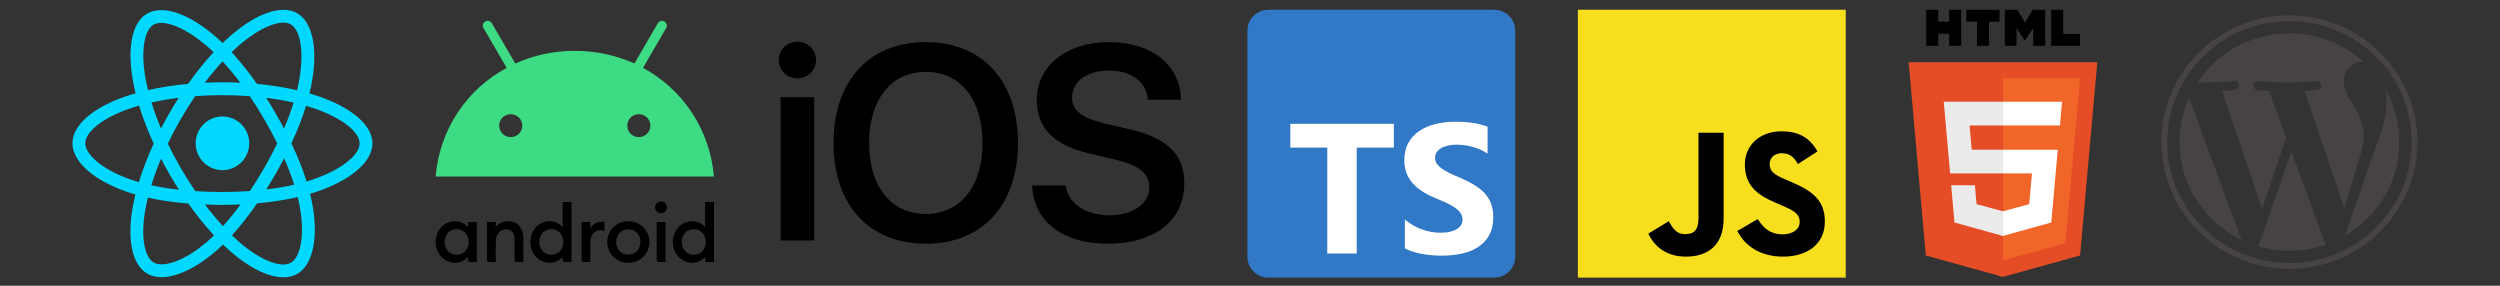
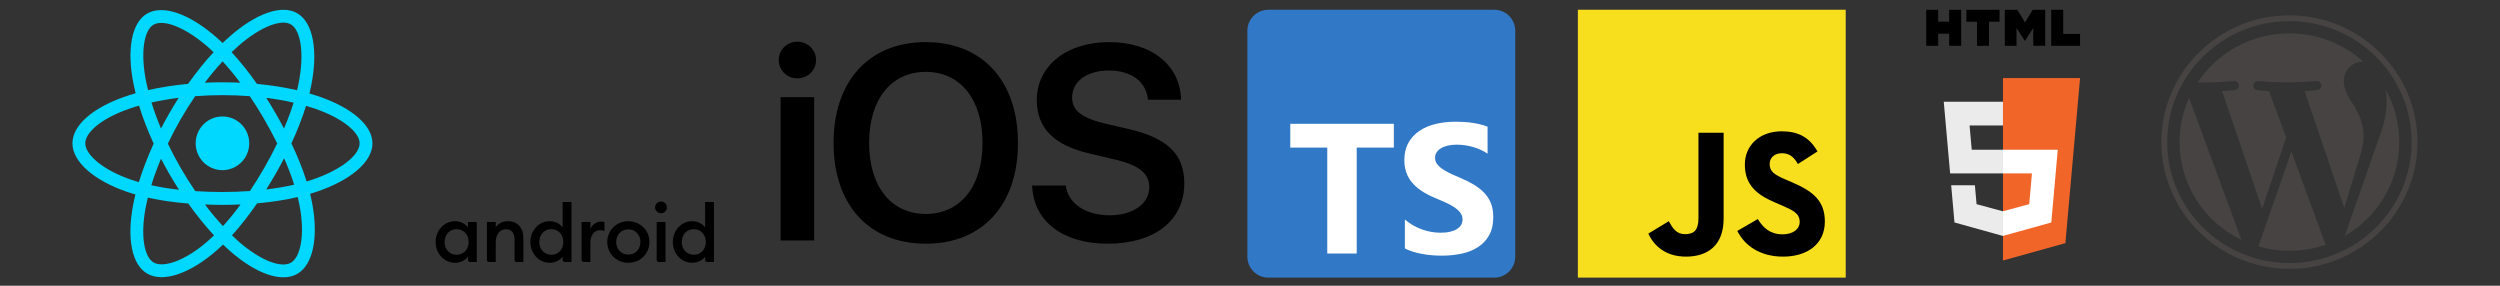
<svg xmlns="http://www.w3.org/2000/svg" width="700" viewBox="0 0 525 60" height="80" preserveAspectRatio="xMidYMid meet">
  <rect x="0" y="0" width="525" height="60" fill="#333333" stroke="none" />
  <defs>
    <clipPath id="40436a4c08">
      <path d="M 15.215 2.051 L 78.215 2.051 L 78.215 58.301 L 15.215 58.301 Z M 15.215 2.051 " clip-rule="nonzero" />
    </clipPath>
    <clipPath id="f3e1b87e5e">
-       <path d="M 91.461 42 L 149.961 42 L 149.961 55.379 L 91.461 55.379 Z M 91.461 42 " clip-rule="nonzero" />
+       <path d="M 91.461 42 L 149.961 42 L 149.961 55.379 L 91.461 55.379 Z " clip-rule="nonzero" />
    </clipPath>
    <clipPath id="d0912c3078">
-       <path d="M 91.461 4.379 L 149.961 4.379 L 149.961 38 L 91.461 38 Z M 91.461 4.379 " clip-rule="nonzero" />
-     </clipPath>
+       </clipPath>
    <clipPath id="9aa19cbf83">
      <path d="M 163.312 8.754 L 248.812 8.754 L 248.812 51.504 L 163.312 51.504 Z M 163.312 8.754 " clip-rule="nonzero" />
    </clipPath>
    <clipPath id="e5a2244444">
      <path d="M 261.949 2.051 L 318.199 2.051 L 318.199 58.301 L 261.949 58.301 Z M 261.949 2.051 " clip-rule="nonzero" />
    </clipPath>
    <clipPath id="35a2304351">
      <path d="M 331.352 2.051 L 387.602 2.051 L 387.602 58.301 L 331.352 58.301 Z M 331.352 2.051 " clip-rule="nonzero" />
    </clipPath>
    <clipPath id="fea4b476bd">
      <path d="M 400.75 13 L 440.5 13 L 440.5 58.301 L 400.75 58.301 Z M 400.75 13 " clip-rule="nonzero" />
    </clipPath>
    <clipPath id="01e51b9f2d">
      <path d="M 404 2.051 L 412 2.051 L 412 10 L 404 10 Z M 404 2.051 " clip-rule="nonzero" />
    </clipPath>
    <clipPath id="883478bc6e">
      <path d="M 412 2.051 L 420 2.051 L 420 10 L 412 10 Z M 412 2.051 " clip-rule="nonzero" />
    </clipPath>
    <clipPath id="dabad4e291">
      <path d="M 421 2.051 L 430 2.051 L 430 10 L 421 10 Z M 421 2.051 " clip-rule="nonzero" />
    </clipPath>
    <clipPath id="78802c2abe">
      <path d="M 430 2.051 L 437 2.051 L 437 10 L 430 10 Z M 430 2.051 " clip-rule="nonzero" />
    </clipPath>
    <clipPath id="fa670c39a5">
      <path d="M 453.887 3.215 L 507.887 3.215 L 507.887 56.465 L 453.887 56.465 Z M 453.887 3.215 " clip-rule="nonzero" />
    </clipPath>
  </defs>
  <g clip-path="url(#40436a4c08)">
    <path fill="#00d8ff" d="M 67.016 20.266 C 66.359 20.043 65.684 19.828 64.984 19.625 C 65.102 19.156 65.207 18.695 65.301 18.242 C 66.836 10.773 65.832 4.754 62.402 2.773 C 59.117 0.875 53.742 2.855 48.312 7.59 C 47.793 8.047 47.27 8.527 46.746 9.031 C 46.395 8.699 46.047 8.375 45.699 8.066 C 40.012 3.004 34.309 0.871 30.887 2.859 C 27.602 4.762 26.629 10.418 28.012 17.496 C 28.145 18.18 28.301 18.879 28.477 19.586 C 27.668 19.816 26.891 20.062 26.145 20.324 C 19.477 22.652 15.215 26.305 15.215 30.094 C 15.215 34.008 19.789 37.93 26.734 40.312 C 27.285 40.5 27.852 40.676 28.438 40.844 C 28.25 41.613 28.082 42.363 27.945 43.098 C 26.625 50.055 27.656 55.574 30.93 57.469 C 34.312 59.422 39.988 57.414 45.516 52.57 C 45.953 52.188 46.391 51.781 46.832 51.359 C 47.402 51.906 47.969 52.426 48.535 52.914 C 53.891 57.531 59.176 59.398 62.449 57.5 C 65.828 55.539 66.926 49.605 65.5 42.387 C 65.391 41.836 65.266 41.273 65.121 40.699 C 65.52 40.582 65.914 40.461 66.293 40.332 C 73.516 37.938 78.215 34.059 78.215 30.094 C 78.215 26.293 73.82 22.613 67.016 20.266 Z M 65.449 37.773 C 65.102 37.887 64.75 38 64.391 38.105 C 63.594 35.574 62.516 32.887 61.199 30.105 C 62.457 27.395 63.492 24.738 64.266 22.227 C 64.91 22.414 65.535 22.609 66.137 22.816 C 71.969 24.828 75.523 27.801 75.523 30.094 C 75.523 32.535 71.684 35.703 65.449 37.773 Z M 62.859 42.91 C 63.492 46.105 63.582 48.988 63.164 51.246 C 62.789 53.273 62.035 54.625 61.102 55.164 C 59.113 56.316 54.867 54.82 50.289 50.871 C 49.766 50.418 49.238 49.934 48.707 49.422 C 50.48 47.477 52.254 45.215 53.988 42.703 C 57.031 42.434 59.91 41.988 62.52 41.383 C 62.648 41.902 62.762 42.414 62.859 42.91 Z M 36.695 54.965 C 34.754 55.652 33.211 55.672 32.273 55.133 C 30.289 53.984 29.461 49.551 30.59 43.602 C 30.719 42.922 30.871 42.223 31.047 41.504 C 33.629 42.078 36.484 42.488 39.539 42.738 C 41.281 45.195 43.105 47.453 44.945 49.434 C 44.543 49.82 44.145 50.191 43.746 50.539 C 41.301 52.684 38.852 54.203 36.695 54.965 Z M 27.605 37.758 C 24.535 36.707 21.996 35.34 20.258 33.848 C 18.695 32.504 17.906 31.176 17.906 30.094 C 17.906 27.793 21.328 24.863 27.031 22.871 C 27.723 22.629 28.449 22.398 29.199 22.184 C 29.988 24.754 31.023 27.441 32.27 30.16 C 31.008 32.918 29.957 35.648 29.16 38.246 C 28.625 38.094 28.105 37.93 27.605 37.758 Z M 30.652 16.977 C 29.469 10.914 30.254 6.34 32.234 5.191 C 34.34 3.969 39 5.711 43.914 10.082 C 44.227 10.363 44.543 10.656 44.859 10.957 C 43.027 12.926 41.219 15.172 39.492 17.613 C 36.531 17.891 33.691 18.332 31.086 18.922 C 30.922 18.262 30.777 17.613 30.652 16.977 Z M 57.828 23.703 C 57.203 22.625 56.562 21.57 55.91 20.547 C 57.922 20.801 59.848 21.137 61.656 21.551 C 61.113 23.297 60.438 25.121 59.641 26.988 C 59.07 25.902 58.465 24.805 57.828 23.703 Z M 46.746 12.887 C 47.988 14.234 49.23 15.738 50.453 17.371 C 49.223 17.312 47.973 17.281 46.715 17.281 C 45.469 17.281 44.23 17.312 43.008 17.367 C 44.23 15.75 45.484 14.25 46.746 12.887 Z M 35.594 23.723 C 34.969 24.805 34.375 25.895 33.812 26.988 C 33.031 25.125 32.359 23.293 31.812 21.523 C 33.609 21.121 35.527 20.789 37.523 20.539 C 36.863 21.574 36.219 22.637 35.594 23.723 Z M 37.582 39.84 C 35.52 39.609 33.57 39.297 31.773 38.902 C 32.332 37.105 33.016 35.234 33.816 33.328 C 34.383 34.422 34.977 35.512 35.602 36.598 C 36.242 37.703 36.902 38.785 37.582 39.84 Z M 46.82 47.492 C 45.543 46.113 44.273 44.586 43.031 42.945 C 44.234 42.992 45.465 43.02 46.715 43.02 C 48 43.02 49.27 42.988 50.52 42.934 C 49.293 44.605 48.055 46.133 46.82 47.492 Z M 59.664 33.234 C 60.508 35.156 61.219 37.016 61.781 38.785 C 59.953 39.203 57.984 39.539 55.906 39.789 C 56.559 38.754 57.203 37.68 57.84 36.578 C 58.48 35.465 59.09 34.348 59.664 33.234 Z M 55.508 35.23 C 54.523 36.941 53.512 38.574 52.484 40.117 C 50.617 40.25 48.684 40.32 46.715 40.32 C 44.754 40.32 42.848 40.258 41.012 40.141 C 39.945 38.578 38.91 36.938 37.934 35.246 C 36.957 33.555 36.059 31.852 35.246 30.16 C 36.059 28.461 36.953 26.754 37.926 25.07 C 38.898 23.379 39.922 21.746 40.98 20.195 C 42.852 20.055 44.773 19.98 46.715 19.98 C 48.668 19.98 50.59 20.055 52.461 20.195 C 53.504 21.738 54.523 23.363 55.5 25.055 C 56.484 26.766 57.395 28.457 58.215 30.121 C 57.395 31.809 56.492 33.523 55.508 35.23 Z M 61.059 5.113 C 63.168 6.332 63.988 11.246 62.664 17.695 C 62.578 18.105 62.484 18.527 62.379 18.949 C 59.766 18.348 56.93 17.898 53.957 17.617 C 52.227 15.148 50.434 12.902 48.633 10.957 C 49.117 10.488 49.598 10.047 50.082 9.625 C 54.73 5.57 59.078 3.969 61.059 5.113 Z M 46.715 24.457 C 49.824 24.457 52.34 26.98 52.34 30.094 C 52.34 33.207 49.824 35.73 46.715 35.73 C 43.609 35.73 41.09 33.207 41.09 30.094 C 41.09 26.98 43.609 24.457 46.715 24.457 Z M 46.715 24.457 " fill-opacity="1" fill-rule="nonzero" />
  </g>
  <g clip-path="url(#f3e1b87e5e)">
    <path fill="#000000" d="M 95.891 48.121 C 94.379 48.121 93.363 49.297 93.363 50.812 C 93.363 52.324 94.379 53.504 95.891 53.504 C 97.398 53.504 98.418 52.324 98.418 50.812 C 98.418 49.297 97.398 48.121 95.891 48.121 M 95.551 46.453 C 96.766 46.453 97.781 47.07 98.262 47.742 L 98.262 46.621 L 100.125 46.621 L 100.125 55.016 L 98.699 55.016 C 98.457 55.016 98.273 54.82 98.273 54.594 L 98.273 53.895 C 97.797 54.566 96.793 55.184 95.566 55.184 C 93.25 55.184 91.484 53.223 91.484 50.824 C 91.484 48.43 93.238 46.453 95.551 46.453 M 102.242 46.621 L 104.105 46.621 L 104.105 47.758 C 104.613 46.918 105.57 46.453 106.672 46.453 C 108.633 46.453 109.906 47.828 109.906 49.957 L 109.906 55.016 L 108.48 55.016 C 108.238 55.016 108.055 54.82 108.055 54.594 L 108.055 50.266 C 108.055 48.934 107.379 48.137 106.293 48.137 C 105.062 48.137 104.105 49.09 104.105 50.883 L 104.105 55.016 L 102.68 55.016 C 102.438 55.016 102.254 54.82 102.254 54.594 L 102.254 46.621 Z M 115.777 48.121 C 114.266 48.121 113.25 49.297 113.25 50.812 C 113.25 52.324 114.266 53.504 115.777 53.504 C 117.285 53.504 118.301 52.324 118.301 50.812 C 118.301 49.297 117.285 48.121 115.777 48.121 M 115.438 46.453 C 116.652 46.453 117.668 47.07 118.148 47.742 L 118.148 42.418 L 120.012 42.418 L 120.012 55.016 L 118.586 55.016 C 118.344 55.016 118.16 54.82 118.16 54.594 L 118.16 53.895 C 117.68 54.566 116.68 55.184 115.453 55.184 C 113.137 55.184 111.371 53.223 111.371 50.824 C 111.371 48.43 113.121 46.453 115.438 46.453 M 122.129 46.621 L 123.992 46.621 L 123.992 48.121 C 124.316 47.168 125.262 46.539 126.219 46.539 C 126.461 46.539 126.699 46.551 126.941 46.609 L 126.941 48.5 C 126.617 48.402 126.348 48.344 126.008 48.344 C 124.949 48.344 123.977 49.242 123.977 50.91 L 123.977 55 L 122.551 55 C 122.312 55 122.129 54.805 122.129 54.582 Z M 131.949 53.461 C 133.434 53.461 134.492 52.297 134.492 50.812 C 134.492 49.312 133.445 48.164 131.949 48.164 C 130.441 48.164 129.395 49.328 129.395 50.812 C 129.41 52.312 130.453 53.461 131.949 53.461 M 131.949 55.184 C 129.453 55.184 127.52 53.25 127.52 50.824 C 127.52 48.387 129.453 46.453 131.949 46.453 C 134.449 46.453 136.383 48.387 136.383 50.824 C 136.383 53.25 134.465 55.184 131.949 55.184 M 137.895 46.621 L 139.754 46.621 L 139.754 55.016 L 138.332 55.016 C 138.09 55.016 137.906 54.82 137.906 54.594 L 137.906 46.621 Z M 138.824 44.785 C 138.148 44.785 137.566 44.227 137.566 43.539 C 137.566 42.867 138.148 42.32 138.824 42.32 C 139.516 42.32 140.051 42.879 140.051 43.539 C 140.051 44.227 139.516 44.785 138.824 44.785 M 145.699 48.121 C 144.188 48.121 143.172 49.297 143.172 50.812 C 143.172 52.324 144.188 53.504 145.699 53.504 C 147.207 53.504 148.223 52.324 148.223 50.812 C 148.211 49.297 147.207 48.121 145.699 48.121 M 145.359 46.453 C 146.574 46.453 147.59 47.07 148.07 47.742 L 148.07 42.418 L 149.934 42.418 L 149.934 55.016 L 148.508 55.016 C 148.266 55.016 148.082 54.82 148.082 54.594 L 148.082 53.895 C 147.602 54.566 146.602 55.184 145.371 55.184 C 143.059 55.184 141.293 53.223 141.293 50.824 C 141.293 48.43 143.043 46.453 145.359 46.453 " fill-opacity="1" fill-rule="nonzero" />
  </g>
  <g clip-path="url(#d0912c3078)">
    <path fill="#3ddc84" d="M 135.027 14.254 L 139.898 5.887 C 140.18 5.41 140.008 4.793 139.531 4.516 C 139.051 4.234 138.43 4.402 138.148 4.879 L 133.223 13.344 C 129.453 11.633 125.219 10.68 120.715 10.68 C 116.199 10.68 111.98 11.633 108.211 13.344 L 103.285 4.879 C 103.004 4.402 102.383 4.234 101.902 4.516 C 101.422 4.793 101.254 5.41 101.535 5.887 L 106.406 14.254 C 98.02 18.766 92.32 27.16 91.484 37.066 L 149.918 37.066 C 149.086 27.16 143.367 18.766 135.027 14.254 Z M 107.25 28.797 C 105.91 28.797 104.824 27.719 104.824 26.387 C 104.824 25.055 105.91 23.977 107.25 23.977 C 108.594 23.977 109.68 25.055 109.68 26.387 C 109.68 27.719 108.594 28.797 107.25 28.797 Z M 134.152 28.797 C 132.812 28.797 131.727 27.719 131.727 26.387 C 131.727 25.055 132.812 23.977 134.152 23.977 C 135.492 23.977 136.582 25.055 136.582 26.387 C 136.582 27.719 135.492 28.797 134.152 28.797 Z M 134.152 28.797 " fill-opacity="1" fill-rule="nonzero" />
  </g>
  <g clip-path="url(#9aa19cbf83)">
    <path fill="#000000" d="M 163.93 50.492 L 170.973 50.492 L 170.973 20.398 L 163.93 20.398 Z M 167.438 16.453 C 169.645 16.453 171.371 14.75 171.371 12.621 C 171.371 10.465 169.645 8.758 167.438 8.758 C 165.262 8.758 163.535 10.465 163.535 12.621 C 163.535 14.75 165.262 16.453 167.438 16.453 Z M 194.422 8.844 C 182.516 8.844 175.047 16.992 175.047 30.023 C 175.047 43.055 182.516 51.176 194.422 51.176 C 206.301 51.176 213.77 43.055 213.77 30.023 C 213.77 16.992 206.305 8.844 194.422 8.844 Z M 194.422 15.09 C 201.691 15.09 206.332 20.883 206.332 30.023 C 206.332 39.137 201.691 44.93 194.422 44.93 C 187.125 44.93 182.516 39.137 182.516 30.023 C 182.516 20.883 187.125 15.09 194.422 15.09 Z M 216.742 38.965 C 217.051 46.52 223.219 51.176 232.609 51.176 C 242.48 51.176 248.703 46.293 248.703 38.512 C 248.703 32.41 245.195 28.973 236.906 27.07 L 232.211 25.992 C 227.207 24.801 225.141 23.211 225.141 20.484 C 225.141 17.078 228.254 14.809 232.863 14.809 C 237.531 14.809 240.727 17.105 241.066 20.938 L 248.023 20.938 C 247.855 13.727 241.914 8.844 232.922 8.844 C 224.039 8.844 217.73 13.758 217.73 21.023 C 217.73 26.871 221.293 30.508 228.816 32.238 L 234.105 33.488 C 239.254 34.707 241.348 36.41 241.348 39.363 C 241.348 42.77 237.926 45.211 233.004 45.211 C 228.027 45.211 224.266 42.742 223.812 38.969 L 216.742 38.969 Z M 216.742 38.965 " fill-opacity="1" fill-rule="nonzero" />
  </g>
  <g clip-path="url(#e5a2244444)">
    <path fill="#3178c6" d="M 266.344 2.051 L 313.805 2.051 C 316.234 2.051 318.199 4.02 318.199 6.445 L 318.199 53.906 C 318.199 56.332 316.234 58.301 313.805 58.301 L 266.344 58.301 C 263.918 58.301 261.949 56.332 261.949 53.906 L 261.949 6.445 C 261.949 4.02 263.918 2.051 266.344 2.051 Z M 266.344 2.051 " fill-opacity="1" fill-rule="nonzero" />
  </g>
  <path fill="#ffffff" d="M 295.023 46.102 L 295.023 52.168 C 296.012 52.676 297.18 53.055 298.527 53.309 C 299.875 53.559 301.293 53.688 302.785 53.688 C 304.242 53.688 305.625 53.547 306.934 53.27 C 308.242 52.992 309.391 52.531 310.379 51.895 C 311.367 51.254 312.148 50.422 312.723 49.391 C 313.301 48.359 313.586 47.086 313.586 45.57 C 313.586 44.469 313.422 43.504 313.094 42.676 C 312.766 41.848 312.289 41.113 311.668 40.469 C 311.051 39.824 310.305 39.246 309.441 38.734 C 308.574 38.219 307.594 37.738 306.508 37.281 C 305.711 36.953 304.996 36.633 304.363 36.324 C 303.73 36.016 303.191 35.699 302.75 35.375 C 302.305 35.055 301.965 34.711 301.723 34.352 C 301.484 33.992 301.363 33.582 301.363 33.129 C 301.363 32.711 301.473 32.336 301.688 32 C 301.902 31.664 302.203 31.379 302.598 31.137 C 302.988 30.898 303.469 30.711 304.039 30.578 C 304.609 30.445 305.242 30.379 305.938 30.379 C 306.445 30.379 306.977 30.418 307.543 30.492 C 308.105 30.566 308.672 30.684 309.242 30.844 C 309.809 31 310.363 31.199 310.902 31.441 C 311.438 31.68 311.934 31.957 312.391 32.273 L 312.391 26.605 C 311.469 26.25 310.457 25.988 309.363 25.816 C 308.27 25.648 307.012 25.562 305.598 25.562 C 304.152 25.562 302.785 25.715 301.496 26.027 C 300.207 26.336 299.07 26.82 298.09 27.477 C 297.109 28.133 296.332 28.973 295.766 29.988 C 295.195 31.008 294.91 32.223 294.91 33.641 C 294.91 35.449 295.434 36.992 296.477 38.27 C 297.52 39.543 299.105 40.625 301.23 41.512 C 302.066 41.852 302.844 42.188 303.566 42.516 C 304.285 42.844 304.91 43.188 305.434 43.539 C 305.961 43.895 306.375 44.281 306.68 44.695 C 306.98 45.113 307.133 45.59 307.133 46.121 C 307.133 46.512 307.039 46.875 306.848 47.211 C 306.66 47.543 306.371 47.836 305.984 48.082 C 305.598 48.328 305.117 48.523 304.543 48.66 C 303.969 48.801 303.293 48.871 302.52 48.871 C 301.207 48.871 299.902 48.637 298.609 48.176 C 297.32 47.715 296.125 47.023 295.023 46.102 Z M 284.91 30.996 L 292.711 30.996 L 292.711 26 L 270.961 26 L 270.961 30.996 L 278.727 30.996 L 278.727 53.246 L 284.91 53.246 Z M 284.91 30.996 " fill-opacity="1" fill-rule="nonzero" />
  <g clip-path="url(#35a2304351)">
    <path fill="#f7df1e" d="M 331.352 2.051 L 387.602 2.051 L 387.602 58.301 L 331.352 58.301 Z M 331.352 2.051 " fill-opacity="1" fill-rule="nonzero" />
  </g>
  <path fill="#000000" d="M 346.141 49.059 L 350.445 46.453 C 351.273 47.926 352.031 49.172 353.844 49.172 C 355.578 49.172 356.676 48.492 356.676 45.848 L 356.676 27.875 L 361.961 27.875 L 361.961 45.922 C 361.961 51.398 358.75 53.891 354.07 53.891 C 349.84 53.891 347.387 51.699 346.141 49.059 " fill-opacity="1" fill-rule="nonzero" />
  <path fill="#000000" d="M 364.832 48.492 L 369.137 46 C 370.27 47.848 371.742 49.207 374.348 49.207 C 376.535 49.207 377.934 48.113 377.934 46.602 C 377.934 44.789 376.5 44.148 374.082 43.09 L 372.762 42.523 C 368.949 40.902 366.418 38.863 366.418 34.559 C 366.418 30.594 369.438 27.574 374.156 27.574 C 377.52 27.574 379.934 28.742 381.672 31.801 L 377.555 34.445 C 376.648 32.82 375.668 32.18 374.156 32.18 C 372.609 32.18 371.629 33.16 371.629 34.445 C 371.629 36.031 372.609 36.672 374.875 37.656 L 376.195 38.223 C 380.691 40.148 383.219 42.109 383.219 46.527 C 383.219 51.285 379.48 53.891 374.461 53.891 C 369.551 53.891 366.379 51.551 364.832 48.492 " fill-opacity="1" fill-rule="nonzero" />
  <g clip-path="url(#fea4b476bd)">
-     <path fill="#e44d26" d="M 440.43 13.082 L 436.82 53.641 L 420.598 58.152 L 404.422 53.648 L 400.816 13.082 Z M 440.43 13.082 " fill-opacity="1" fill-rule="nonzero" />
-   </g>
+     </g>
  <path fill="#f16529" d="M 420.625 54.703 L 433.73 51.059 L 436.816 16.398 L 420.625 16.398 Z M 420.625 54.703 " fill-opacity="1" fill-rule="nonzero" />
  <path fill="#ebebeb" d="M 413.609 26.348 L 420.625 26.348 L 420.625 21.371 L 408.188 21.371 L 408.309 22.707 L 409.527 36.418 L 420.625 36.418 L 420.625 31.441 L 414.062 31.441 Z M 413.609 26.348 " fill-opacity="1" fill-rule="nonzero" />
  <path fill="#ebebeb" d="M 414.727 38.906 L 409.746 38.906 L 410.441 46.719 L 420.602 49.547 L 420.625 49.543 L 420.625 44.363 L 420.602 44.371 L 415.078 42.875 Z M 414.727 38.906 " fill-opacity="1" fill-rule="nonzero" />
  <g clip-path="url(#01e51b9f2d)">
    <path fill="#000000" d="M 404.504 2.055 L 407.023 2.055 L 407.023 4.555 L 409.328 4.555 L 409.328 2.055 L 411.848 2.055 L 411.848 9.621 L 409.328 9.621 L 409.328 7.086 L 407.023 7.086 L 407.023 9.621 L 404.504 9.621 Z M 404.504 2.055 " fill-opacity="1" fill-rule="nonzero" />
  </g>
  <g clip-path="url(#883478bc6e)">
    <path fill="#000000" d="M 415.164 4.562 L 412.945 4.562 L 412.945 2.055 L 419.902 2.055 L 419.902 4.562 L 417.684 4.562 L 417.684 9.621 L 415.164 9.621 Z M 415.164 4.562 " fill-opacity="1" fill-rule="nonzero" />
  </g>
  <g clip-path="url(#dabad4e291)">
    <path fill="#000000" d="M 421.008 2.055 L 423.633 2.055 L 425.25 4.715 L 426.867 2.055 L 429.496 2.055 L 429.496 9.621 L 426.984 9.621 L 426.984 5.871 L 425.25 8.562 L 425.207 8.562 L 423.473 5.871 L 423.473 9.621 L 421.008 9.621 Z M 421.008 2.055 " fill-opacity="1" fill-rule="nonzero" />
  </g>
  <g clip-path="url(#78802c2abe)">
    <path fill="#000000" d="M 430.75 2.055 L 433.27 2.055 L 433.27 7.121 L 436.812 7.121 L 436.812 9.621 L 430.75 9.621 Z M 430.75 2.055 " fill-opacity="1" fill-rule="nonzero" />
  </g>
  <path fill="#ffffff" d="M 420.605 36.418 L 426.711 36.418 L 426.137 42.871 L 420.605 44.367 L 420.605 49.547 L 430.773 46.719 L 430.848 45.879 L 432.012 32.777 L 432.133 31.441 L 420.605 31.441 Z M 420.605 36.418 " fill-opacity="1" fill-rule="nonzero" />
-   <path fill="#ffffff" d="M 420.605 26.336 L 420.605 26.348 L 432.586 26.348 L 432.684 25.23 L 432.91 22.707 L 433.027 21.371 L 420.605 21.371 Z M 420.605 26.336 " fill-opacity="1" fill-rule="nonzero" />
  <g clip-path="url(#fa670c39a5)">
    <path fill="#464342" d="M 457.707 29.84 C 457.707 38.879 463.016 46.691 470.711 50.391 L 459.707 20.547 C 458.426 23.387 457.707 26.527 457.707 29.84 Z M 496.355 28.688 C 496.355 25.863 495.332 23.91 494.453 22.391 C 493.285 20.508 492.188 18.914 492.188 17.035 C 492.188 14.934 493.797 12.98 496.062 12.98 C 496.164 12.98 496.262 12.992 496.363 13 C 492.258 9.277 486.789 7.004 480.781 7.004 C 472.719 7.004 465.629 11.098 461.504 17.297 C 462.043 17.312 462.555 17.324 462.988 17.324 C 465.402 17.324 469.137 17.035 469.137 17.035 C 470.383 16.961 470.527 18.77 469.285 18.914 C 469.285 18.914 468.035 19.062 466.645 19.133 L 475.047 43.871 L 480.098 28.879 L 476.5 19.133 C 475.258 19.059 474.082 18.914 474.082 18.914 C 472.84 18.844 472.984 16.961 474.227 17.035 C 474.227 17.035 478.039 17.324 480.305 17.324 C 482.719 17.324 486.453 17.035 486.453 17.035 C 487.699 16.961 487.844 18.77 486.602 18.914 C 486.602 18.914 485.348 19.059 483.961 19.133 L 492.301 43.68 L 494.602 36.07 C 495.598 32.91 496.355 30.641 496.355 28.688 Z M 481.188 31.836 L 474.262 51.746 C 476.332 52.348 478.516 52.676 480.781 52.676 C 483.469 52.676 486.043 52.219 488.441 51.383 C 488.383 51.285 488.324 51.18 488.277 51.066 Z M 501.027 18.883 C 501.125 19.609 501.184 20.391 501.184 21.23 C 501.184 23.547 500.746 26.152 499.426 29.41 L 492.379 49.578 C 499.238 45.621 503.852 38.266 503.852 29.84 C 503.852 25.871 502.828 22.137 501.027 18.883 Z M 480.781 3.219 C 465.953 3.219 453.887 15.16 453.887 29.84 C 453.887 44.52 465.953 56.461 480.781 56.461 C 495.609 56.461 507.68 44.52 507.68 29.84 C 507.676 15.16 495.609 3.219 480.781 3.219 Z M 480.781 55.238 C 466.633 55.238 455.117 43.844 455.117 29.84 C 455.117 15.836 466.633 4.441 480.781 4.441 C 494.93 4.441 506.441 15.836 506.441 29.84 C 506.441 43.844 494.93 55.238 480.781 55.238 Z M 480.781 55.238 " fill-opacity="1" fill-rule="nonzero" />
  </g>
</svg>